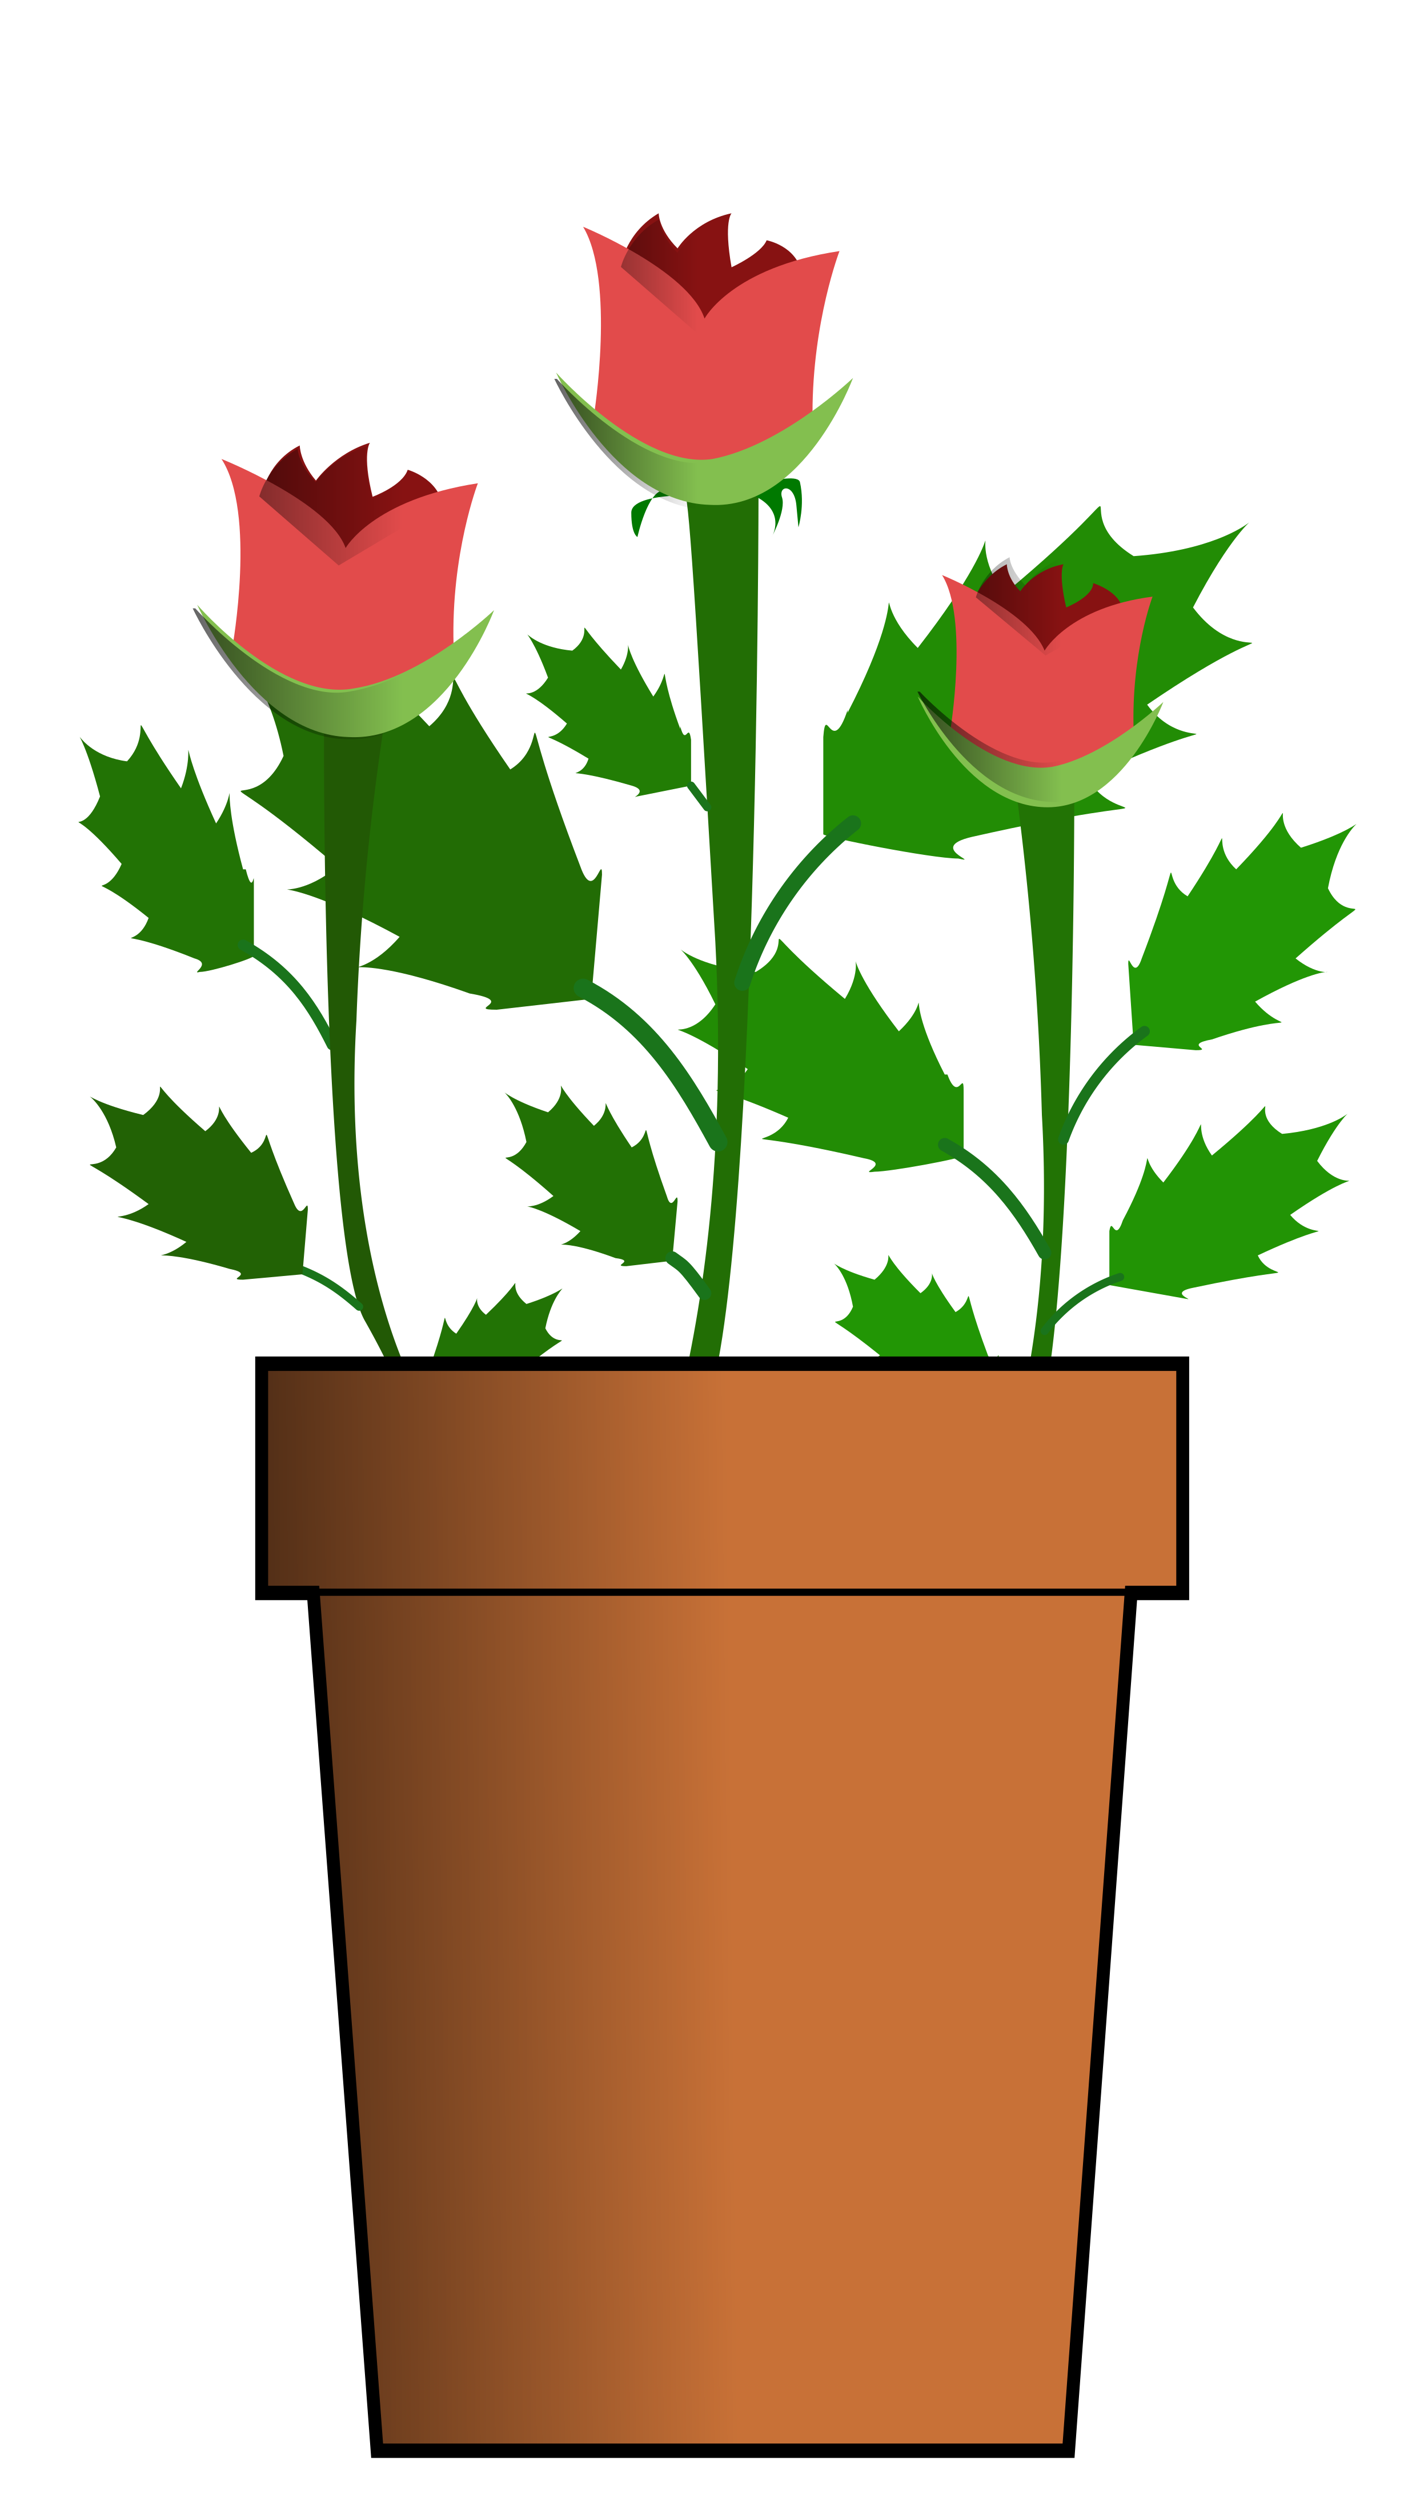
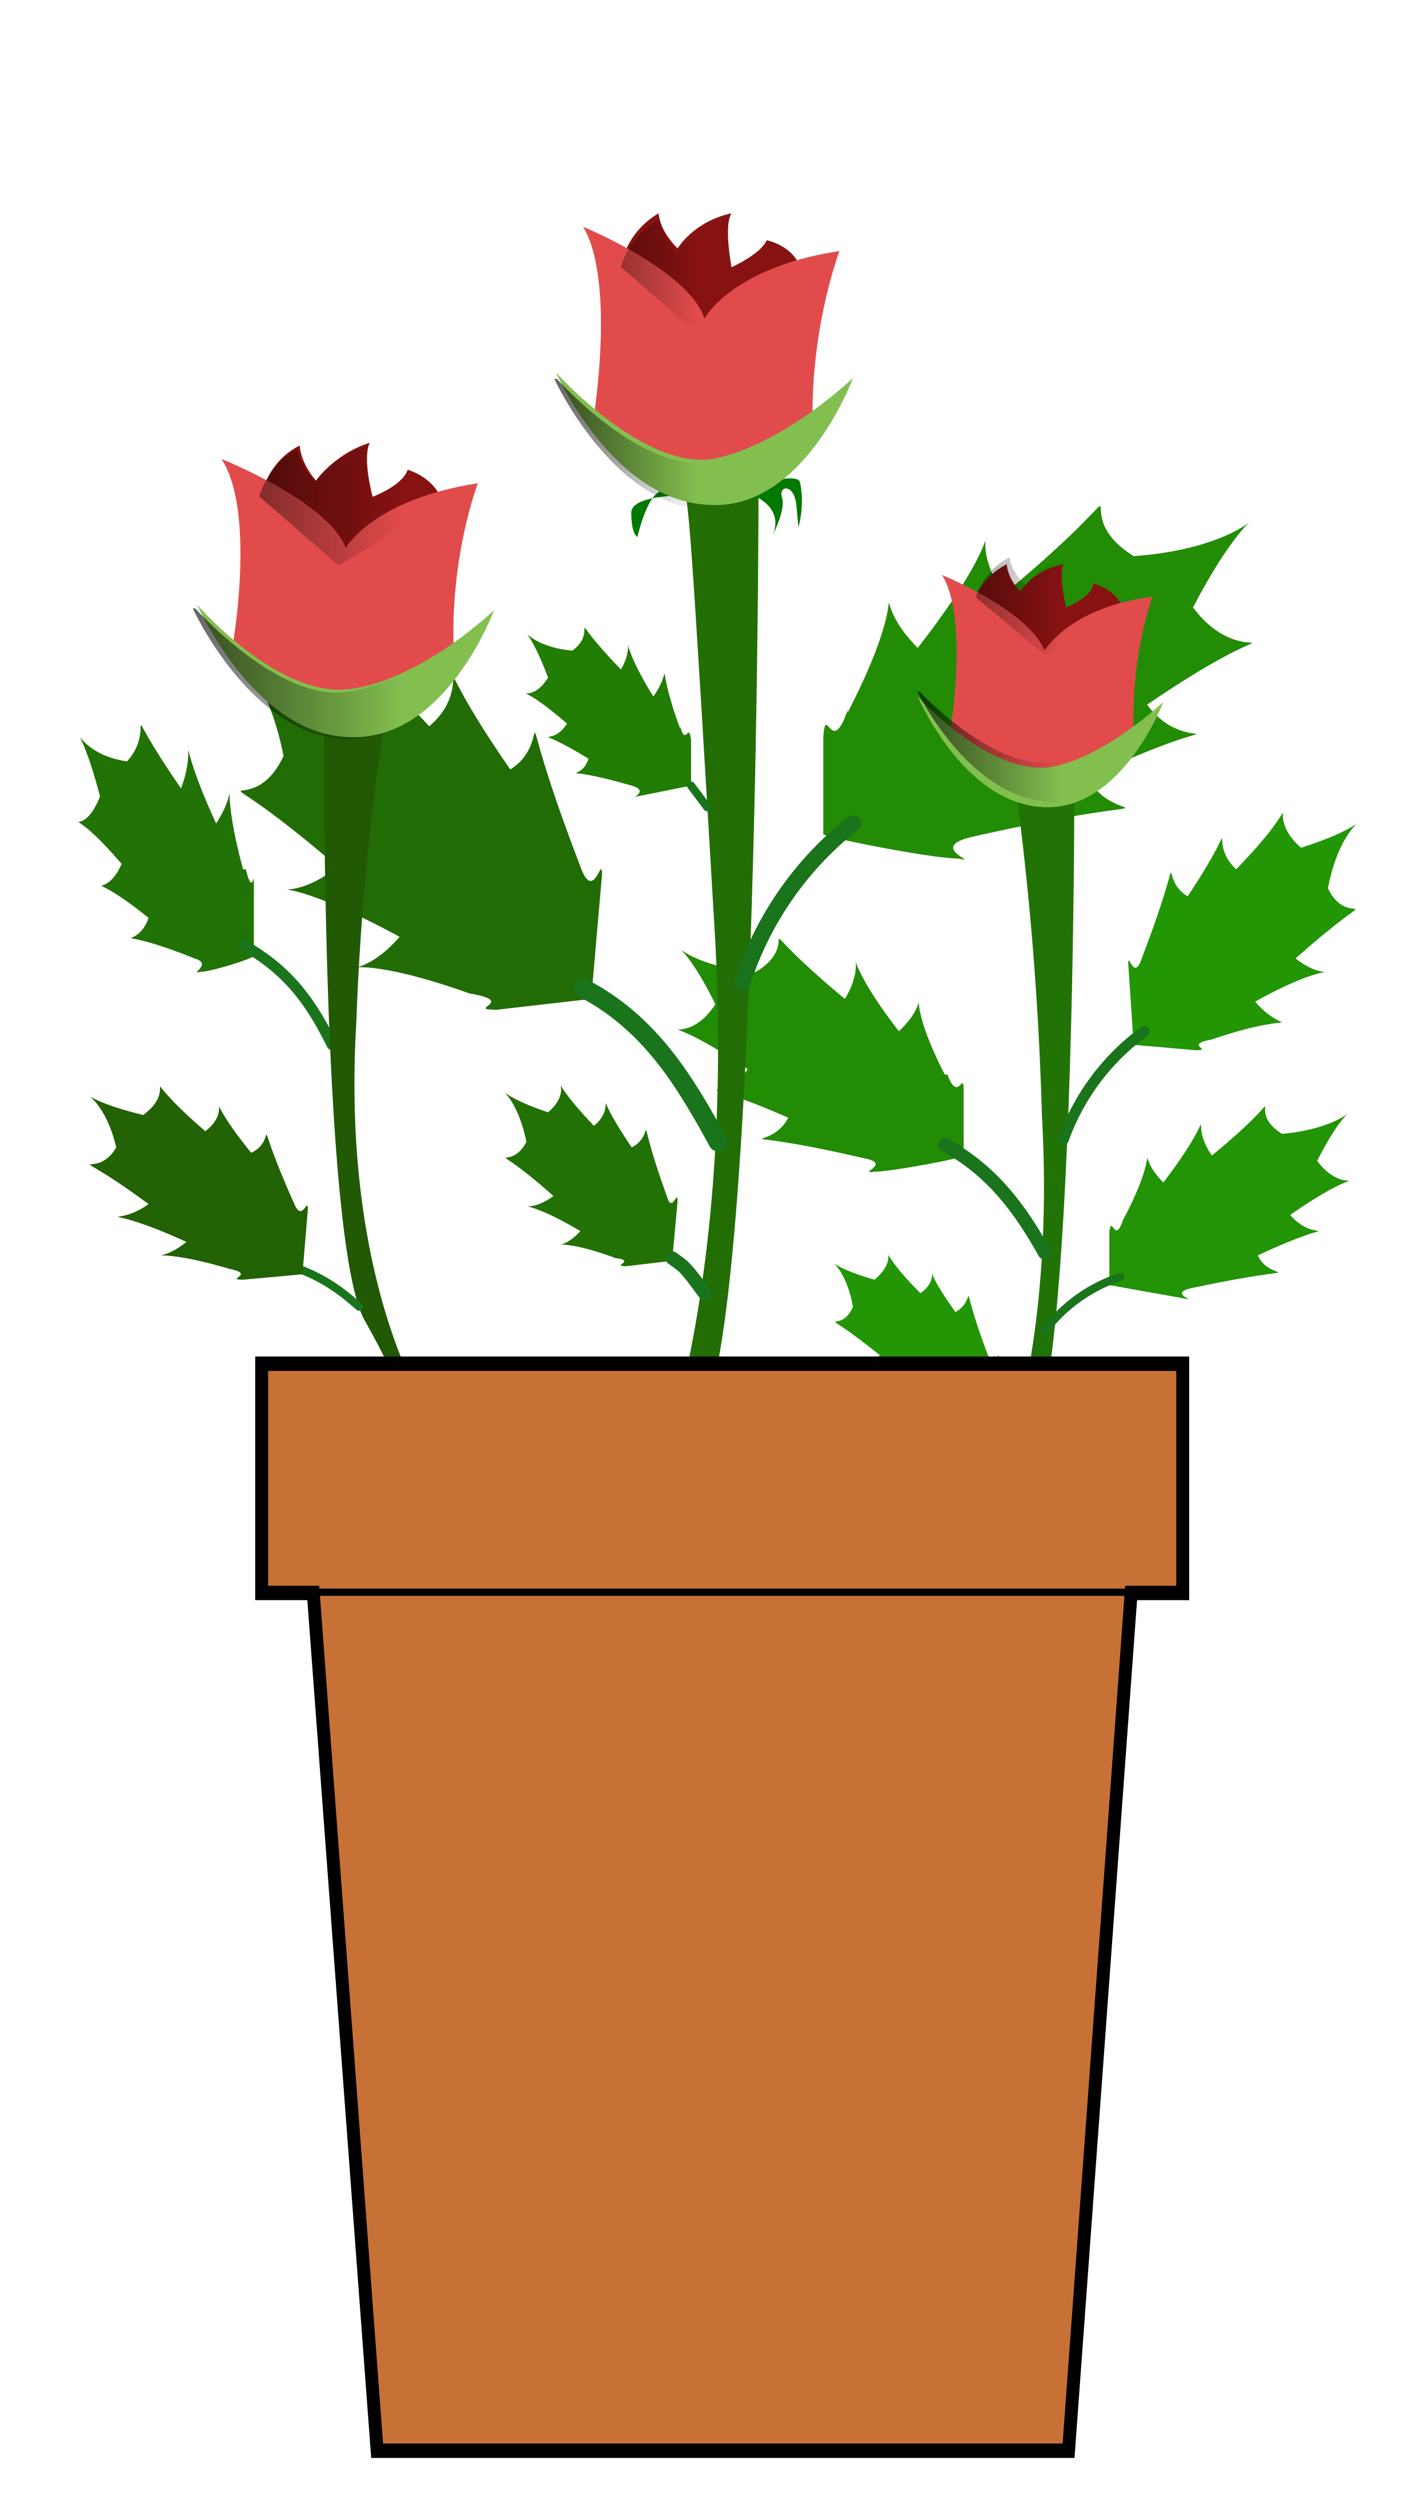
<svg xmlns="http://www.w3.org/2000/svg" xmlns:xlink="http://www.w3.org/1999/xlink" width="200" height="350" viewBox="0 0 52.9 92.6">
  <defs>
    <linearGradient id="a">
      <stop offset="0" />
      <stop stop-opacity="0" offset="1" />
    </linearGradient>
    <linearGradient id="b" x1="365.9" x2="439.8" y1="971.7" y2="970.8" gradientUnits="userSpaceOnUse" xlink:href="#a" />
    <linearGradient id="e" x1="136.7" x2="143" y1="239.8" y2="239.8" gradientUnits="userSpaceOnUse" xlink:href="#a" />
    <linearGradient id="f" x1="136.7" x2="144.8" y1="239.8" y2="239.8" gradientUnits="userSpaceOnUse" xlink:href="#a" />
    <linearGradient id="g" x1="136.7" x2="142.2" y1="239.8" y2="239.8" gradientUnits="userSpaceOnUse" xlink:href="#a" />
    <filter id="h">
      <feGaussianBlur stdDeviation=".1" />
    </filter>
  </defs>
  <path d="M34.8 52.2c-2.5-.8-2 0-1.2-1-2.6-1.2-2-.2-1-1-2.6-2.1-1.5-.6-1-1.8-.4-2.2-1.7-1.7.8-1 1.2-1-.4-1.6 1.7.5 1-.7-.3-1.5 1.3.7.9-.5 0-1.6 1.2 1.6.3.6.4-.3.4.1l-.2 2-1.6.2c-.5 0 .4-.2-.4-.3z" fill="#229605" fill-rule="evenodd" />
  <path d="M17.4 36.8c-5.6-2-4.5.1-2.6-2.1-5.7-3.1-4.6-.7-2.3-2.6-5.6-4.8-3.3-1.3-2-4.1-1-5-3.8-4 1.7-2.3 2.5-2.2-1-3.7 3.7 1.2 2-1.7-.6-3.6 3 1.6 1.8-1.1-.2-3.7 2.6 3.6.5 1.4.8-.5.8.3l-.4 4.6-3.5.4c-1.2 0 .8-.3-1-.6z" fill="#226c05" fill-rule="evenodd" />
-   <path d="M17.4 52.5c2.3-.7 1.8 0 1-.8 2.4-1.2 2-.2 1-1 2.2-1.8 1.3-.5.8-1.5.4-2 1.5-1.6-.7-.9-1-.8.4-1.4-1.5.4-.8-.6.3-1.3-1.1.7-.8-.5 0-1.5-1 1.3-.3.6-.4-.2-.4.2l.1 1.7 1.4.2c.5 0-.3-.2.4-.3z" fill="#227305" fill-rule="evenodd" />
  <path d="M31.4 26.4c2.8-5.4.4-4.6 2.6-2.4 4.2-5.4 1.4-4.5 3.2-2 6-5 1.9-3.2 4.8-1.4 5.6-.4 5-3.5 2.2 1.9 2.1 2.8 4.3-.5-1.7 3.6 1.6 2.2 4-.2-2.2 2.7 1 2 4.1.3-4.3 2.2-1.7.4.4 1-.5.8-1 0-5-.8-5-.9v-3.6c.1-1.3.3.8.9-1z" fill="#228c05" fill-rule="evenodd" />
-   <path d="M41.6 45.2c1.6-3 .3-2.6 1.5-1.4 2.3-3 .8-2.4 1.8-1 3.4-2.8 1-1.8 2.6-.8 3.2-.3 2.8-2 1.3 1 1.2 1.6 2.3-.3-1 2 1 1.2 2.2-.1-1.2 1.5.5 1.1 2.3.2-2.4 1.2-1 .2.2.5-.3.4l-2.8-.5v-2c.1-.6.2.5.5-.4z" fill="#229405" fill-rule="evenodd" />
+   <path d="M41.6 45.2c1.6-3 .3-2.6 1.5-1.4 2.3-3 .8-2.4 1.8-1 3.4-2.8 1-1.8 2.6-.8 3.2-.3 2.8-2 1.3 1 1.2 1.6 2.3-.3-1 2 1 1.2 2.2-.1-1.2 1.5.5 1.1 2.3.2-2.4 1.2-1 .2.2.5-.3.4l-2.8-.5v-2c.1-.6.2.5.5-.4" fill="#229405" fill-rule="evenodd" />
  <path d="M35 39.8c-1.8-3.5-.2-3-1.7-1.6-2.7-3.5-.9-3-2-1.2-4.1-3.4-1.3-2.2-3.3-1-3.7-.3-3.2-2.3-1.5 1.2-1.3 2-2.8-.3 1.2 2.4-1 1.5-2.6 0 1.5 1.8-.7 1.4-2.8.2 2.8 1.5 1.1.2-.3.6.4.5.6 0 3.3-.5 3.3-.6v-2.4c0-.8-.2.5-.6-.6z" fill="#228c05" fill-rule="evenodd" />
  <path d="M9 32.2C8 28.5 9 29 8 30.5c-1.7-3.7-.6-3.1-1.3-1.3-2.5-3.6-.8-2.3-2-1-2.3-.3-2-2.5-1 1.3-.8 2-1.6-.3.8 2.5-.7 1.6-1.6-.1 1 2-.5 1.4-1.8.1 1.7 1.5.7.2-.2.6.2.5.4 0 2-.5 2-.6v-2.5c0-1 0 .5-.3-.7z" fill="#227305" fill-rule="evenodd" />
  <path d="M25.2 27c-1-2.7-.2-2.3-1-1.2-1.6-2.6-.5-2.2-1.2-1-2.3-2.4-.7-1.5-1.8-.7-2.2-.2-1.9-1.7-.9 1-.8 1.3-1.6-.3.7 1.7-.6 1-1.5-.1.8 1.3-.3 1-1.5.1 1.6 1 .7.2-.1.5.2.4l2-.4v-1.7c-.1-.7-.2.3-.4-.5z" fill="#227d05" fill-rule="evenodd" />
  <path d="M25.3 18.1h2.8s0 29.6-2 34.2c-2 4.7-2.1 6.3-2.1 6.3l-.9-.7s4.2-7.5 3.4-23c-.9-15.3-1-16.7-1.2-16.8z" fill="#226e05" fill-rule="evenodd" />
  <path transform="matrix(.19 0 0 .225 -32 -67.5)" d="M307.5 381.6s-16-.9-16 2.8c0 3.6 1.2 4 1.2 4s2-7.7 5.2-7.7 13-.8 17.3.8c6.8 2.6 3.7 6.9 3.7 6.9s2.8-4.4 2-6.5c-.8-2 2.4-2.4 2.8 1.3l.4 3.6s1.3-3.6.3-7.4c-.5-2.3-16.1 2.3-17 2.2z" fill="#007900" fill-rule="evenodd" filter="url(#h)" />
  <path d="M31.6 30.5a12.3 12.3 0 0 0-4.1 5.9" fill="none" stroke="#1a741b" stroke-linecap="round" stroke-width=".6" />
  <path d="m21.6 36.6c2.5 1.3 3.8 3.5 5 5.7" fill="none" stroke="#1a741b" stroke-linecap="round" stroke-width=".7" />
  <path d="M37.7 29.7h2.1s0 20.4-1.5 23.5c-1.5 3.2-1.6 4.3-1.6 4.3l-.6-.5s3.1-5.1 2.5-15.7a117 117 0 0 0-.9-11.6z" fill="#227305" fill-rule="evenodd" />
  <path d="m35 42.4c1.8 1 2.8 2.4 3.7 4" fill="none" stroke="#1a741b" stroke-linecap="round" stroke-width=".5" />
  <path d="m9 35c1.8 1 2.6 2.3 3.3 3.7" fill="none" stroke="#1a741b" stroke-linecap="round" stroke-width=".4" />
  <path d="M14 27H12s-.1 19 1.5 21.9c1.7 3 1.7 4 1.7 4l.7-.5s-3.3-4.8-2.7-14.6a95 95 0 0 1 1-10.8z" fill="#225905" fill-rule="evenodd" />
  <path d="M25.6 29.1l.6.8M41.5 47.3a5.8 5.8 0 0 0-2.8 2M10.1 46.7c1.6.4 2.4 1 3.2 1.7" fill="none" stroke="#1a741b" stroke-linecap="round" stroke-width=".3" />
  <path d="M23 9.8s.2-1.2 1.4-1.9c0 0 0 .6.7 1.3 0 0 .6-1 2-1.3 0 0-.3.3 0 2 0 0 1.1-.5 1.3-1 0 0 1.1.2 1.3 1.2L26 12.3z" fill="#871212" />
  <path d="M22 15.4s.8-5-.4-7c0 0 3.9 1.6 4.5 3.4 0 0 1-1.9 5-2.5 0 0-1 2.6-1 6 0 0-4.3 5.4-8.1.1z" fill="#e24b4b" />
  <path d="M20.6 13.8s3.2 3.6 5.8 3.2c2.6-.5 5.2-3 5.2-3s-1.8 4.9-5.3 4.7c-3.6-.1-5.7-4.9-5.7-4.9z" fill="#83bf4f" />
  <path d="M9.7 18.3s.2-1.2 1.4-1.8c0 0 0 .6.6 1.3 0 0 .7-1 2-1.4 0 0-.3.4.1 2 0 0 1.1-.4 1.3-1 0 0 1.1.3 1.3 1.3l-3.7 2.1z" fill="#871212" />
  <path d="M8.6 24s.9-5-.4-7c0 0 4 1.6 4.6 3.3 0 0 1-1.8 4.9-2.4 0 0-1 2.6-.9 6 0 0-4.3 5.4-8.2.1z" fill="#e24b4b" />
  <path d="M7.3 22.4s3.1 3.6 5.8 3.1c2.6-.4 5.2-2.9 5.2-2.9s-1.8 4.9-5.4 4.7c-3.5-.1-5.6-4.9-5.6-4.9z" fill="#83bf4f" />
  <path d="M36 22.4s.3-1 1.3-1.5c0 0 0 .5.5 1 0 0 .5-.8 1.6-1 0 0-.2.3.1 1.6 0 0 1-.4 1-.9 0 0 1 .3 1.1 1l-3 1.9z" fill="#871212" />
  <path d="M35.2 27.1s.7-4.2-.3-5.8c0 0 3.2 1.3 3.8 2.8 0 0 .9-1.6 4-2 0 0-.8 2.1-.7 5 0 0-3.6 4.4-6.8 0z" fill="#e24b4b" />
  <path d="M34 25.8s2.7 3 5 2.6C41 28 43.1 26 43.1 26s-1.5 4-4.4 3.9c-3-.1-4.7-4.1-4.7-4.1z" fill="#83bf4f" />
  <path d="M44.9 38.5c3.5-1.2 2.8 0 1.6-1.4 3.6-2 3-.4 1.5-1.6 3.5-3.1 2-.9 1.2-2.6.6-3.2 2.5-2.6-1-1.5-1.6-1.4.6-2.3-2.4.8-1.2-1.1.4-2.3-1.8 1-1.2-.7.1-2.4-1.7 2.3-.3.9-.5-.3-.5.2l.2 3 2.3.2c.7 0-.5-.2.6-.4z" fill="#229605" fill-rule="evenodd" />
  <path d="M8.5 47c-3.4-1-2.8 0-1.6-1-3.5-1.6-2.8-.4-1.4-1.4-3.4-2.5-2-.7-1.2-2.1-.6-2.6-2.3-2 1-1.2 1.5-1.1-.6-1.9 2.3.6 1.2-.9-.4-1.8 1.7.8 1.1-.5-.1-1.9 1.6 1.9.3.7.5-.3.5.2l-.2 2.4-2.2.2c-.7 0 .5-.2-.5-.4z" fill="#226205" fill-rule="evenodd" />
  <g transform="matrix(.949 0 0 .882 -109.1 -198)" fill="url(#g)" opacity=".6">
    <path d="M139.2 235.7s.3-1.3 1.5-2c0 0 0 .6.7 1.4 0 0 .7-1.1 2-1.5 0 0-.2.4.2 2.2 0 0 1.1-.5 1.3-1.1 0 0 1.2.3 1.3 1.4l-3.9 2.5z" />
    <path d="M138.1 242.2s1-5.8-.4-8c0 0 4.1 1.8 4.8 3.8 0 0 1.1-2.1 5.2-2.7 0 0-1 2.9-1 6.7 0 0-4.5 6.2-8.6.2z" />
    <path d="M136.7 240.4s3.3 4 6 3.5c2.9-.5 5.6-3.3 5.6-3.3s-2 5.5-5.7 5.3c-3.7-.1-6-5.5-6-5.5z" />
  </g>
  <g transform="matrix(.949 0 0 .882 -122.5 -189.5)" fill="url(#f)" opacity=".6">
    <path d="M139.2 235.7s.3-1.3 1.5-2c0 0 0 .6.7 1.4 0 0 .7-1.1 2-1.5 0 0-.2.4.2 2.2 0 0 1.1-.5 1.3-1.1 0 0 1.2.3 1.3 1.4l-3.9 2.5z" />
    <path d="M138.1 242.2s1-5.8-.4-8c0 0 4.1 1.8 4.8 3.8 0 0 1.1-2.1 5.2-2.7 0 0-1 2.9-1 6.7 0 0-4.5 6.2-8.6.2z" />
    <path d="M136.7 240.4s3.3 4 6 3.5c2.9-.5 5.6-3.3 5.6-3.3s-2 5.5-5.7 5.3c-3.7-.1-6-5.5-6-5.5z" />
  </g>
  <g transform="matrix(.833 0 0 .743 -79.8 -153)" fill="url(#e)" opacity=".6">
    <path d="M139.2 235.7s.3-1.3 1.5-2c0 0 0 .6.7 1.4 0 0 .7-1.1 2-1.5 0 0-.2.4.2 2.2 0 0 1.1-.5 1.3-1.1 0 0 1.2.3 1.3 1.4l-3.9 2.5z" />
    <path d="M138.1 242.2s1-5.8-.4-8c0 0 4.1 1.8 4.8 3.8 0 0 1.1-2.1 5.2-2.7 0 0-1 2.9-1 6.7 0 0-4.5 6.2-8.6.2z" />
    <path d="M136.7 240.4s3.3 4 6 3.5c2.9-.5 5.6-3.3 5.6-3.3s-2 5.5-5.7 5.3c-3.7-.1-6-5.5-6-5.5z" />
  </g>
  <path d="M42.4 38.2a8.5 8.5 0 0 0-3 4" fill="none" stroke="#1a741b" stroke-linecap="round" stroke-width=".4" />
  <g fill="#c87137" stroke="#000">
    <path transform="matrix(.239 0 0 .267 -78 -188.8)" d="M366.9 896.3v31.8h8l9.9 119H492l9.7-119h8v-31.8z" stroke-width="2" />
    <path transform="matrix(.239 0 0 .267 -78 -188.8)" d="m501.8 928h-127" />
  </g>
  <g transform="matrix(.239 0 0 .267 -78 -188.8)" fill="url(#b)" opacity=".6">
-     <path d="M366.9 896.3v31.8h8l9.9 119H492l9.7-119h8v-31.8z" />
    <path d="m501.8 928h-127" />
  </g>
  <path d="M22.8 46.6c-2.7-1-2.2 0-1.3-1-2.7-1.6-2.2-.4-1-1.3-2.7-2.4-1.7-.7-1-2-.5-2.5-1.9-2 .8-1.1 1.2-1-.5-1.8 1.7.5 1-.8-.3-1.7 1.4.8 1-.5 0-1.8 1.3 1.8.2.7.4-.3.4.2l-.2 2.2-1.7.2c-.6 0 .4-.2-.4-.3z" fill="#227105" fill-rule="evenodd" />
  <path d="M24.9 46.6c.4.3.4.2 1.2 1.3" fill="none" stroke="#1a741b" stroke-linecap="round" stroke-width=".5" />
</svg>